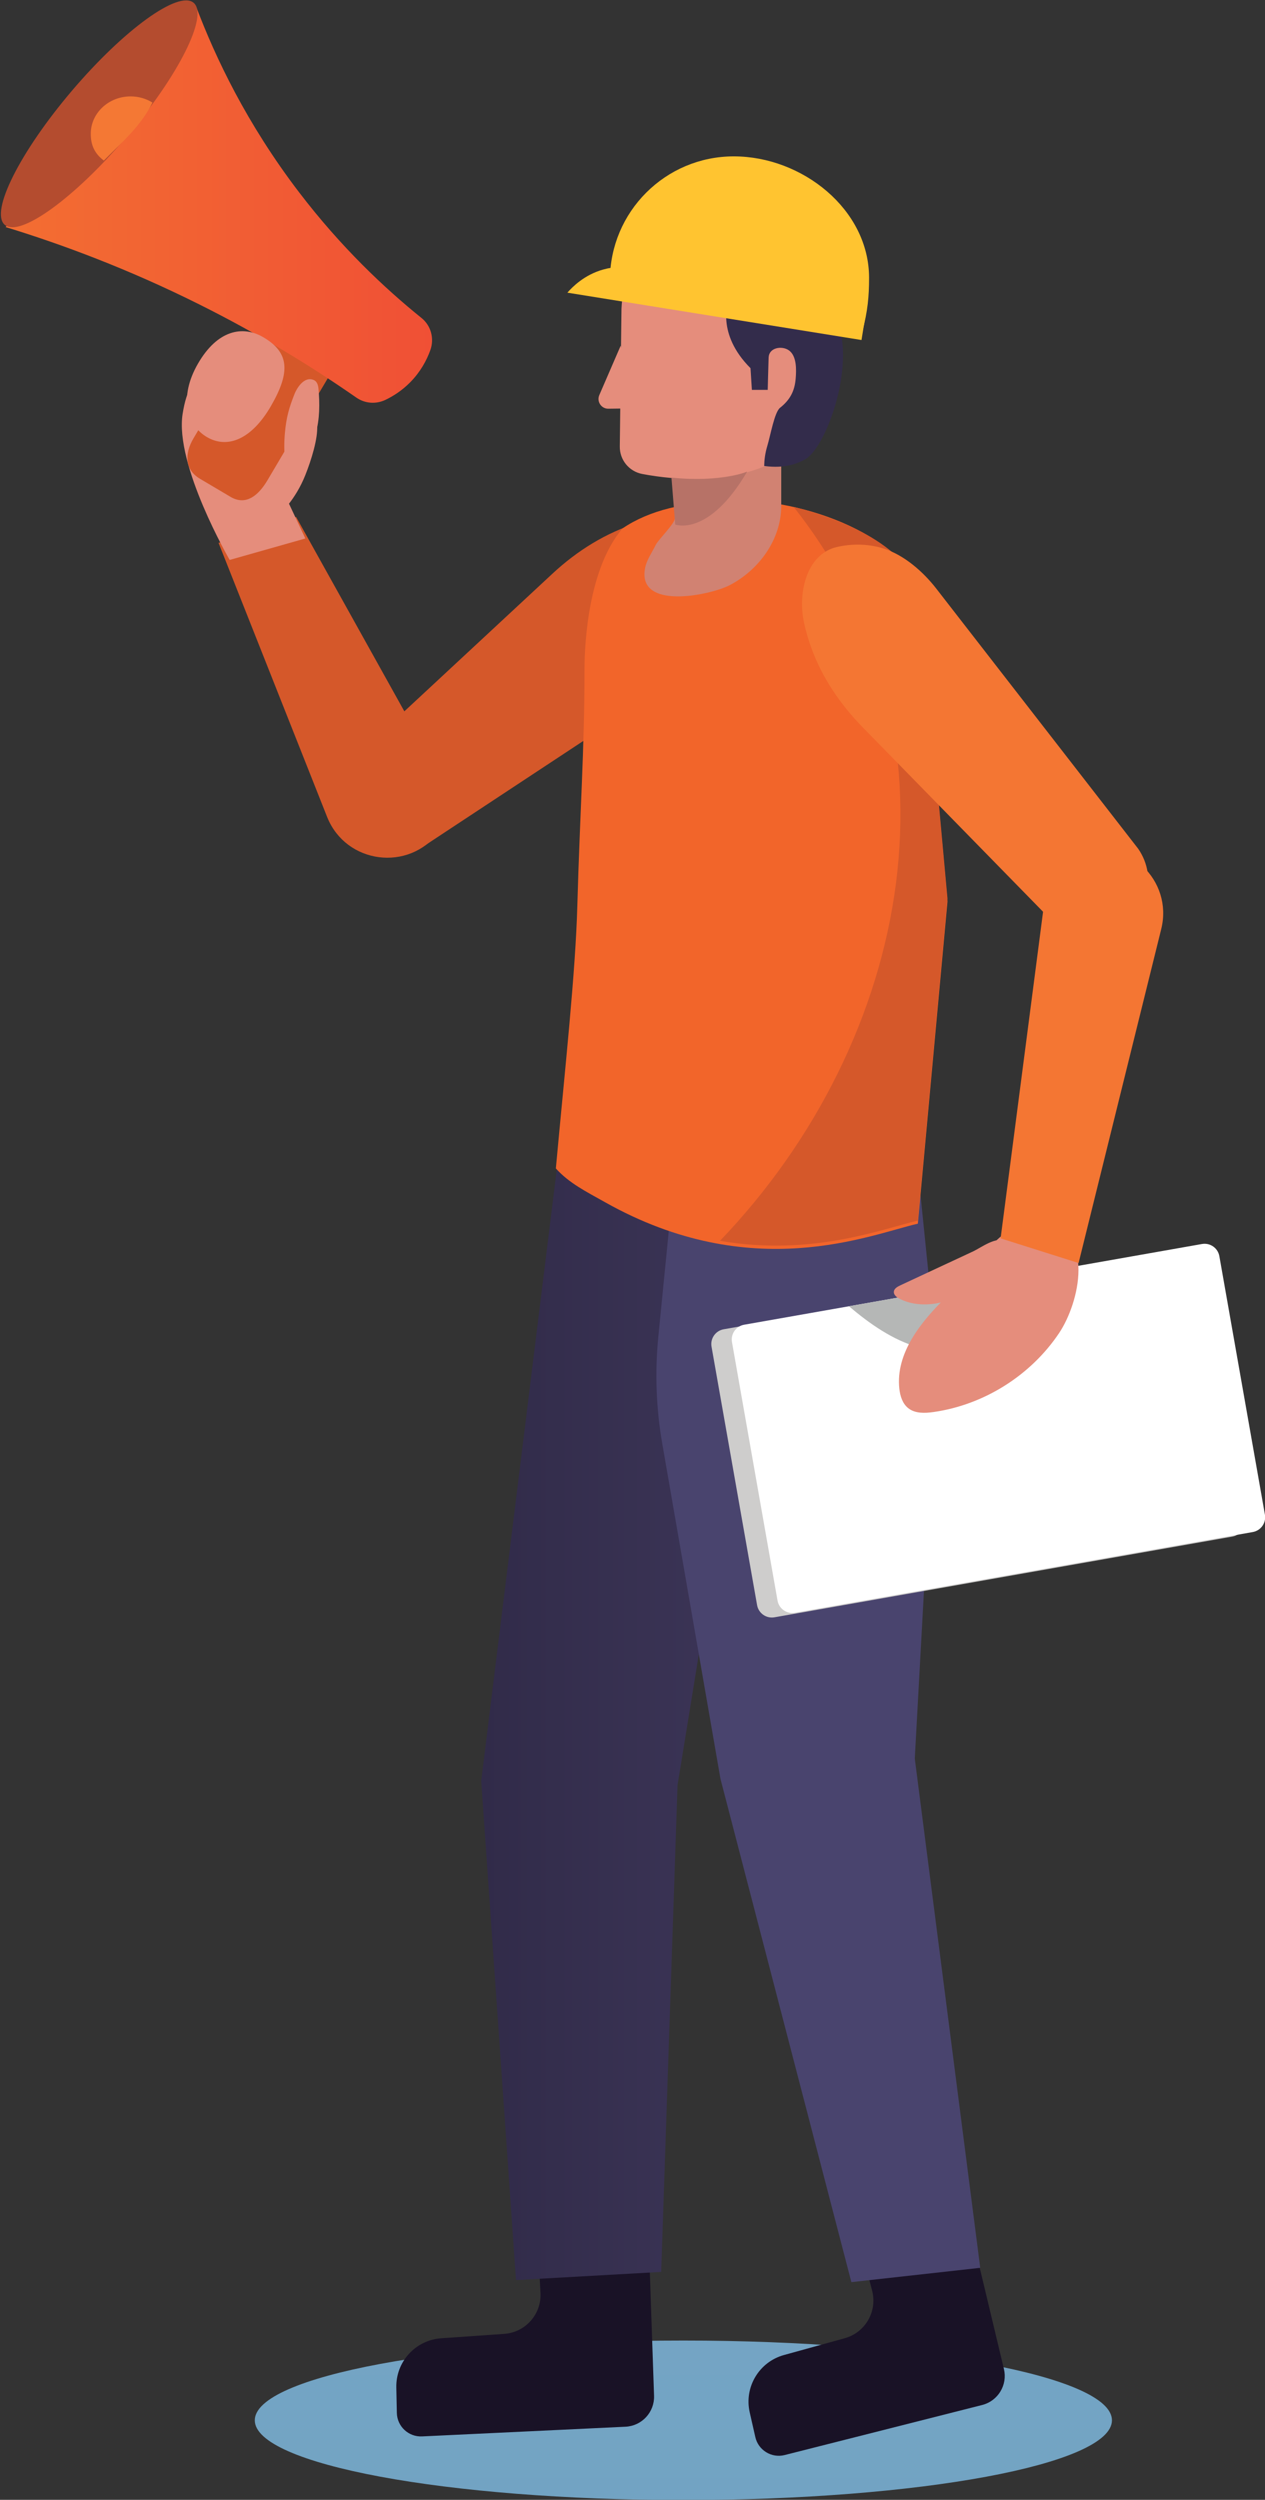
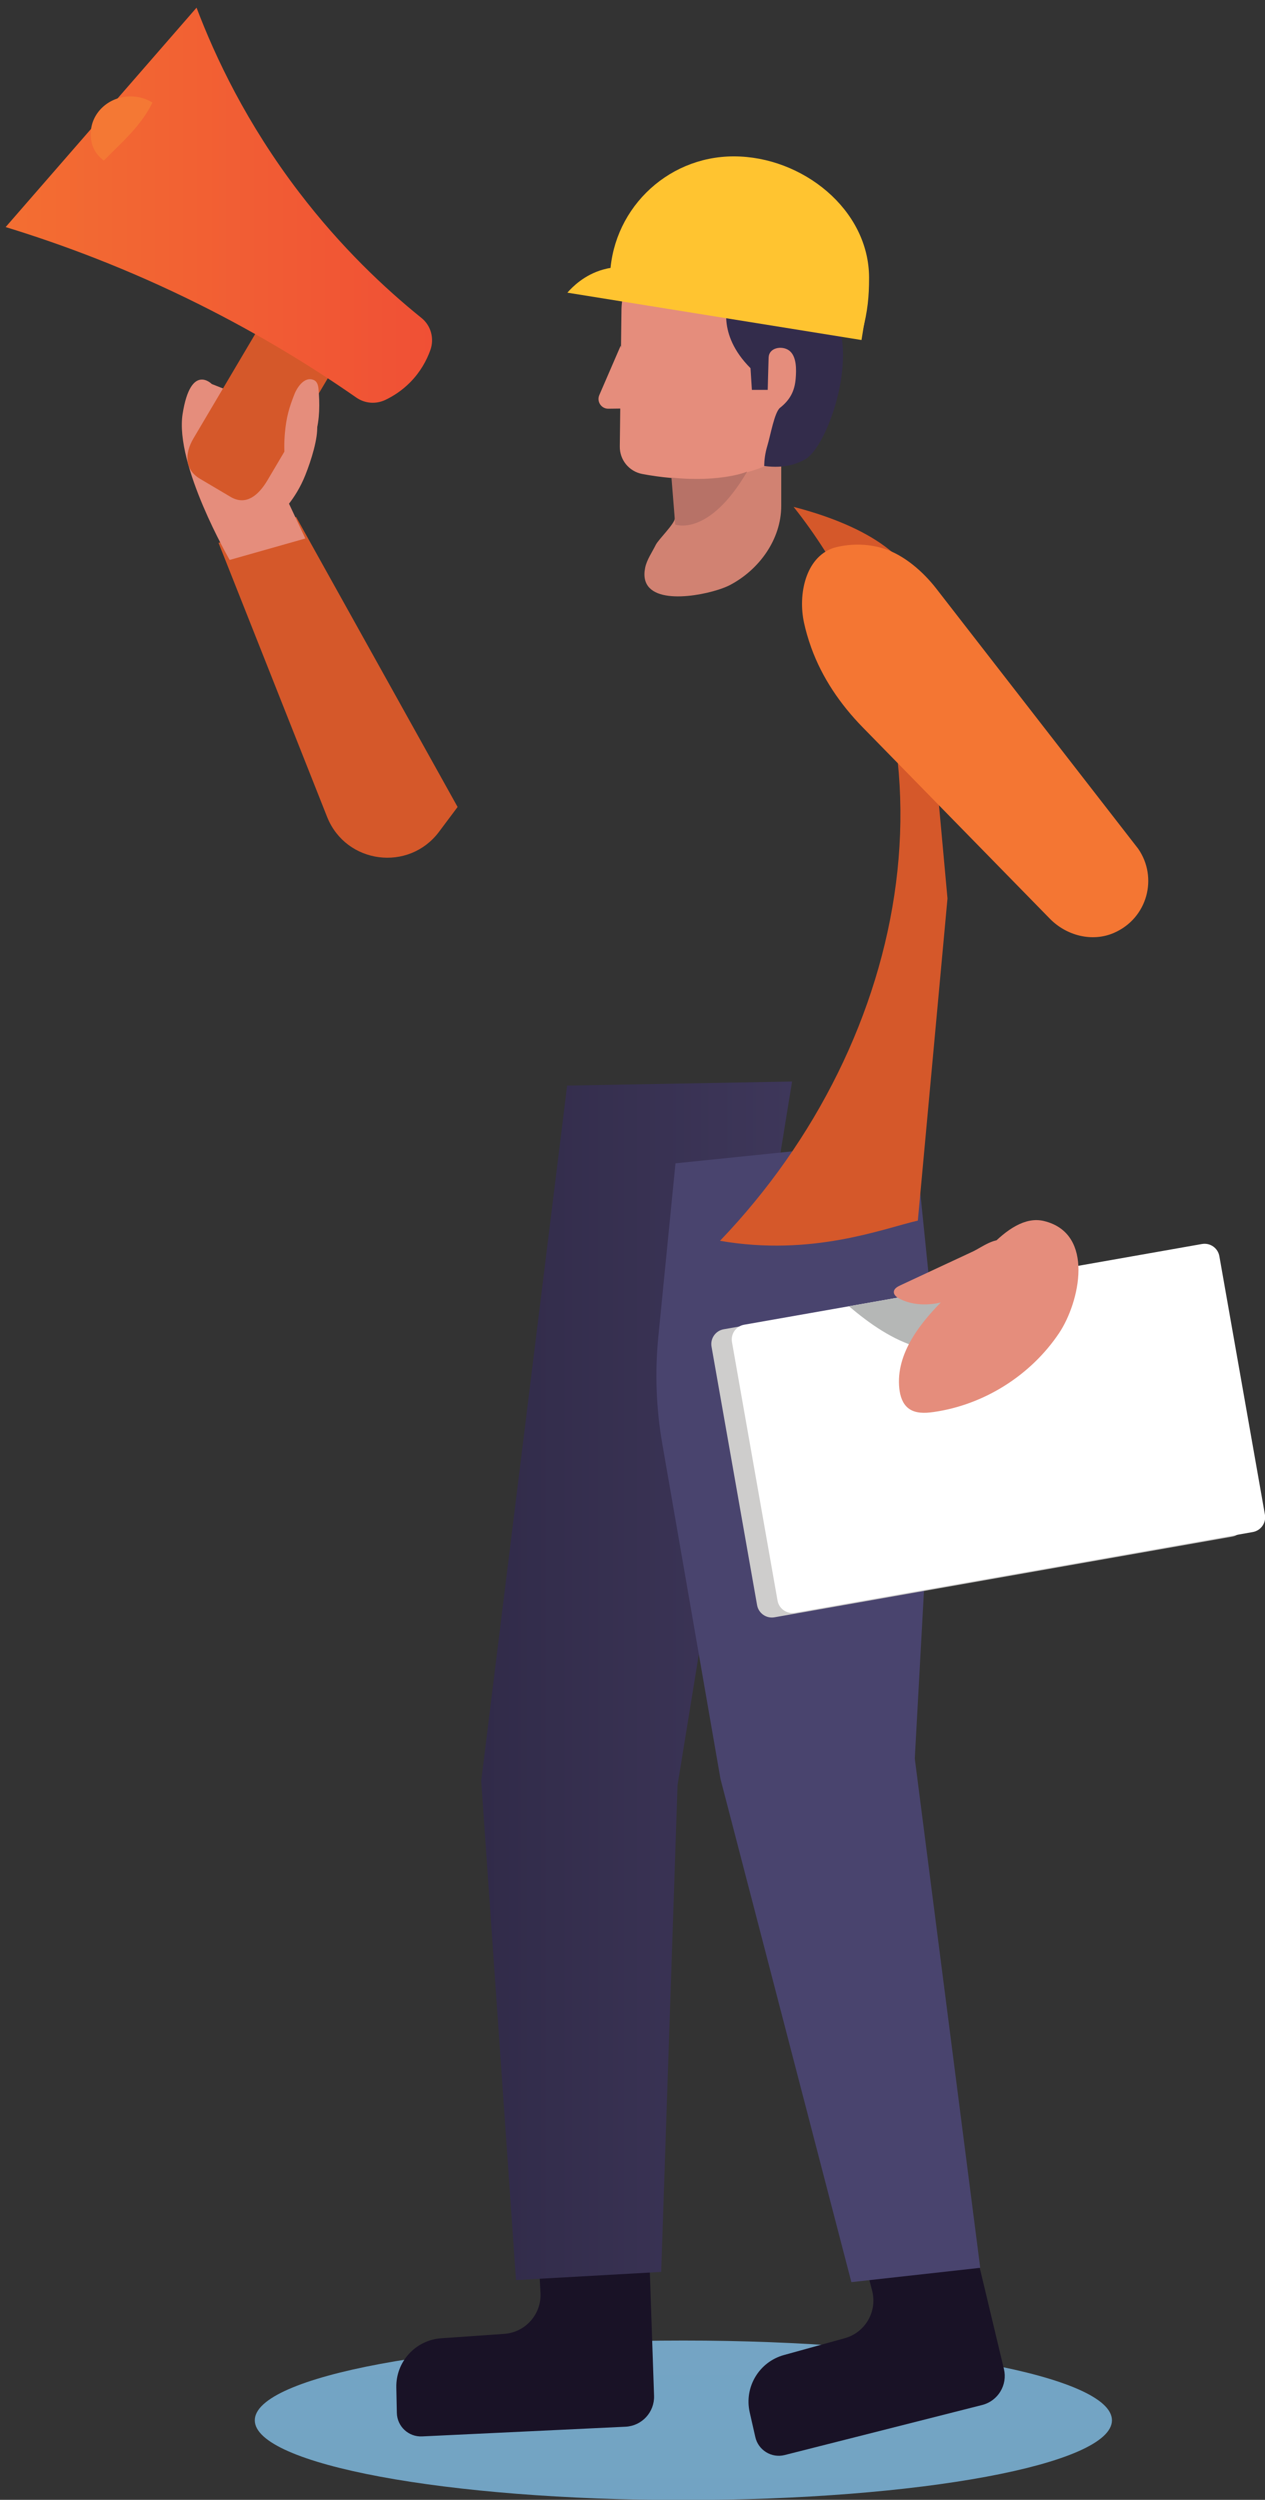
<svg xmlns="http://www.w3.org/2000/svg" width="100%" height="100%" viewBox="0 0 290 573" xml:space="preserve" style="fill-rule:evenodd;clip-rule:evenodd;stroke-linejoin:round;stroke-miterlimit:2;">
  <rect x="0" y="0" width="290" height="573" fill="#333333" stroke="none" />
  <g transform="matrix(1,0,0,1,-2653.74,-1118.97)">
    <g transform="matrix(4.167,0,0,4.167,0,0)">
      <g transform="matrix(1,0,0,1,48.12,-7.064)">
        <path d="M626.322,413.117C613.301,413.117 602.744,411.153 602.744,408.73C602.744,406.307 613.301,404.343 626.322,404.343C639.344,404.343 649.901,406.307 649.901,408.73C649.901,411.153 639.344,413.117 626.322,413.117Z" style="fill:url(#_Linear1);" />
      </g>
    </g>
    <g transform="matrix(4.167,0,0,4.167,0,0)">
      <g transform="matrix(1,0,0,1,48.12,-7.064)">
        <path d="M618.351,399.668L618.462,401.717C618.526,402.888 617.636,403.895 616.465,403.976L613.002,404.217C611.588,404.315 610.5,405.507 610.53,406.925L610.559,408.322C610.575,409.066 611.202,409.651 611.946,409.616L623.14,409.083C624.041,409.04 624.74,408.281 624.71,407.381L624.427,399.105L618.351,399.668Z" style="fill:rgb(25,18,38);fill-rule:nonzero;" />
        <path d="M643.958,405.908L642.032,397.853L636.19,399.615L636.708,401.601C637.003,402.738 636.332,403.902 635.2,404.215L631.855,405.14C630.489,405.518 629.66,406.903 629.971,408.286L630.28,409.649C630.443,410.376 631.175,410.824 631.896,410.641L642.761,407.888C643.634,407.667 644.168,406.784 643.958,405.908Z" style="fill:rgb(25,18,38);fill-rule:nonzero;" />
-         <path d="M627.041,303.982C627.041,303.982 625.895,303.718 623.843,304.347C622.074,304.889 620.479,305.888 619.125,307.147L608.24,317.263C607.156,318.271 606.934,319.904 607.711,321.165C608.63,322.657 610.6,323.092 612.062,322.128L621.623,315.822L627.041,303.982Z" style="fill:rgb(213,88,42);fill-rule:nonzero;" />
        <path d="M613.902,319.985L612.878,321.352C611.217,323.567 607.773,323.121 606.732,320.555L600.75,305.458L605.019,304.034L613.902,319.985Z" style="fill:rgb(213,88,42);fill-rule:nonzero;" />
      </g>
    </g>
    <g transform="matrix(4.167,0,0,4.167,0,0)">
      <g transform="matrix(1,0,0,1,48.12,-7.064)">
        <path d="M619.927,335.311L615.201,373.565L617.114,401.017L625.102,400.567L626.002,373.79L632.303,335.087L619.927,335.311Z" style="fill:url(#_Linear2);" />
      </g>
    </g>
    <g transform="matrix(4.167,0,0,4.167,0,0)">
      <g transform="matrix(1,0,0,1,48.12,-7.064)">
        <path d="M625.889,339.587L624.946,349.113C624.751,351.079 624.823,353.062 625.162,355.009L628.365,373.453L635.565,401.13L642.654,400.342L639.054,372.328L640.285,349.843C640.363,348.417 640.201,346.986 639.805,345.613L639.054,338.237L625.889,339.587Z" style="fill:rgb(73,68,110);fill-rule:nonzero;" />
-         <path d="M639.222,342.906C636.576,343.516 630.109,346.281 622.009,341.724C620.971,341.141 620.037,340.678 619.307,339.868C619.821,334.271 620.388,329.107 620.489,325.411C620.632,320.267 620.884,316.804 620.884,312.416C620.884,311.839 620.897,307.079 622.978,304.66C624.434,303.669 626.447,303.183 628.844,303.183L629.371,303.12C633.216,303.12 639.39,305.308 639.39,309.153L640.853,325.186L639.222,342.906Z" style="fill:rgb(242,101,42);fill-rule:nonzero;" />
        <path d="M639.39,308.984C639.39,306.107 635.817,304.36 632.388,303.478C642.225,315.883 638.919,332.808 628.338,343.849C633.406,344.727 637.312,343.177 639.222,342.737L640.853,325.017L639.39,308.984Z" style="fill:rgb(213,88,42);fill-rule:nonzero;" />
        <path d="M628.247,308.032C626.723,308.521 623.804,308.849 624.221,306.82C624.31,306.384 624.603,305.973 624.799,305.575C624.951,305.261 625.864,304.403 625.86,304.079L625.667,300.171L631.707,300.138L631.707,303.42C631.707,305.271 630.48,306.948 628.872,307.784C628.718,307.864 628.502,307.95 628.247,308.032Z" style="fill:rgb(209,130,114);fill-rule:nonzero;" />
-         <path d="M622.918,292.58L622.825,300.153C622.815,300.892 623.333,301.528 624.059,301.667C625.87,302.011 629.298,302.334 631.979,300.637C634.74,298.891 634.483,294.097 634.126,291.565C633.974,290.495 633.323,289.566 632.361,289.073C630.59,288.163 627.55,287.064 625.113,288.558C623.739,289.401 622.978,290.968 622.918,292.58Z" style="fill:rgb(229,141,124);fill-rule:nonzero;" />
+         <path d="M622.918,292.58L622.825,300.153C622.815,300.892 623.333,301.528 624.059,301.667C625.87,302.011 629.298,302.334 631.979,300.637C634.74,298.891 634.483,294.097 634.126,291.565C633.974,290.495 633.323,289.566 632.361,289.073C623.739,289.401 622.978,290.968 622.918,292.58Z" style="fill:rgb(229,141,124);fill-rule:nonzero;" />
        <path d="M622.872,294.615L621.697,297.329C621.543,297.685 621.807,298.083 622.196,298.078L623.907,298.055L622.872,294.615Z" style="fill:rgb(229,141,124);fill-rule:nonzero;" />
        <path d="M628.801,292.172C628.801,292.172 628.104,293.936 630.016,295.848L630.092,297.041L630.963,297.041C630.963,297.041 630.996,295.739 631.013,295.258C631.033,294.721 631.726,294.598 632.113,294.857C632.571,295.163 632.54,295.947 632.501,296.424C632.445,297.11 632.189,297.593 631.641,298.027C631.334,298.27 631.118,299.534 630.938,300.132C630.815,300.542 630.774,300.918 630.769,301.228C631.942,301.386 632.631,301.077 633.02,300.863C634.398,300.103 636.508,293.747 633.779,292.003L628.801,292.172Z" style="fill:rgb(51,44,75);fill-rule:nonzero;" />
        <path d="M636.17,293.831C636.466,292.698 636.539,291.9 636.539,290.877C636.539,287.114 632.859,284.197 629.096,284.197C625.333,284.197 622.282,287.248 622.282,291.011C622.282,291.122 622.309,291.225 622.315,291.335C626.545,292.24 631.958,292.713 636.17,293.831Z" style="fill:rgb(255,196,48);fill-rule:nonzero;" />
        <path d="M636.122,294.299L619.941,291.694C620.215,291.381 620.869,290.718 621.898,290.425C622.551,290.238 623.109,290.268 623.462,290.32C627.971,291.172 632.479,292.023 636.365,292.8L636.122,294.299Z" style="fill:rgb(255,196,48);fill-rule:nonzero;" />
        <path d="M656.522,360.12L631.335,364.559C630.886,364.638 630.457,364.339 630.378,363.889L627.872,349.672C627.793,349.222 628.093,348.794 628.542,348.715L653.729,344.275C654.179,344.196 654.606,344.496 654.685,344.945L657.192,359.163C657.271,359.612 656.971,360.041 656.522,360.12Z" style="fill:rgb(206,205,204);fill-rule:nonzero;" />
        <path d="M657.647,359.87L632.46,364.309C632.011,364.388 631.582,364.089 631.503,363.639L628.997,349.422C628.918,348.972 629.218,348.544 629.667,348.465L654.854,344.025C655.304,343.946 655.731,344.246 655.81,344.695L658.317,358.913C658.396,359.362 658.096,359.791 657.647,359.87Z" style="fill:white;fill-rule:nonzero;" />
        <path d="M643.607,349.197C645.28,348.332 646.61,346.932 647.559,345.31L635.433,347.448C637.792,349.459 640.422,350.845 643.607,349.197Z" style="fill:rgb(181,183,182);fill-rule:nonzero;" />
        <path d="M640.805,346.922C639.396,348.292 637.994,350.025 638.203,351.979C638.246,352.382 638.376,352.803 638.693,353.055C639.071,353.355 639.606,353.337 640.084,353.268C642.86,352.874 645.438,351.251 646.997,348.919C648.118,347.24 648.986,343.448 646.164,342.761C644.074,342.254 642.064,345.698 640.805,346.922Z" style="fill:rgb(229,141,124);fill-rule:nonzero;" />
        <path d="M632.961,309.856C633.049,310.259 633.176,310.718 633.359,311.226C633.955,312.876 634.96,314.347 636.185,315.6L646.482,326.128C647.396,327.063 648.805,327.432 650.006,326.913C651.863,326.108 652.445,323.863 651.341,322.278L640.242,307.98C639.513,307.041 638.472,306.128 637.338,305.768C635.86,305.301 634.561,305.742 634.55,305.746C633.043,306.276 632.621,308.296 632.961,309.856Z" style="fill:rgb(244,118,51);fill-rule:nonzero;" />
-         <path d="M646.476,322.945L648.109,322.441C650.755,321.625 653.278,324.009 652.613,326.697L648.066,345.071L643.775,343.715L646.476,322.945Z" style="fill:rgb(244,118,51);fill-rule:nonzero;" />
        <path d="M638.247,346.304C638.091,346.378 637.911,346.482 637.901,346.655C637.891,346.822 638.05,346.948 638.198,347.026C638.815,347.352 639.551,347.408 640.24,347.292C640.929,347.175 641.58,346.895 642.204,346.581C642.76,346.301 643.314,345.978 643.697,345.488C643.952,345.161 644.387,344.284 643.988,343.913C643.602,343.552 642.673,344.239 642.282,344.422C640.937,345.05 639.592,345.676 638.247,346.304Z" style="fill:rgb(229,141,124);fill-rule:nonzero;" />
        <path d="M606.173,298.999C606.228,299.703 605.851,300.91 605.525,301.727C605.252,302.415 604.907,302.94 604.626,303.302C604.926,303.94 605.225,304.578 605.525,305.216L601.362,306.396C601.362,306.396 598.325,301.165 598.775,298.352C599.225,295.54 600.378,296.72 600.378,296.72L606.173,298.999Z" style="fill:rgb(229,141,124);fill-rule:nonzero;" />
        <path d="M608.388,293.65L603.444,302.009C602.943,302.856 602.256,303.427 601.409,302.926L599.732,301.934C598.885,301.433 598.871,300.554 599.372,299.707L604.316,291.348C604.817,290.502 605.643,290.007 606.491,290.508L608.168,291.5C609.014,292.001 608.889,292.803 608.388,293.65Z" style="fill:rgb(213,88,42);fill-rule:nonzero;" />
      </g>
    </g>
    <g transform="matrix(4.167,0,0,4.167,0,0)">
      <g transform="matrix(1,0,0,1,48.12,-7.064)">
        <path d="M599.54,276.017C600.565,278.724 602.285,282.383 605.188,286.182C607.494,289.201 609.896,291.459 611.915,293.086C612.442,293.51 612.631,294.226 612.399,294.863C612.202,295.409 611.864,296.051 611.283,296.635C610.831,297.09 610.35,297.391 609.93,297.592C609.406,297.841 608.802,297.795 608.326,297.463C605.908,295.78 603.02,294 599.66,292.325C595.778,290.39 592.156,289.041 589.037,288.086C592.538,284.063 596.038,280.041 599.54,276.017Z" style="fill:url(#_Linear3);" />
      </g>
    </g>
    <g transform="matrix(4.167,0,0,4.167,0,0)">
      <g transform="matrix(1,0,0,1,48.12,-7.064)">
-         <path d="M595.682,283.131C592.813,286.504 589.816,288.668 588.989,287.964C588.162,287.26 589.818,283.956 592.687,280.583C595.557,277.21 598.555,275.046 599.381,275.75C600.208,276.454 598.553,279.759 595.682,283.131Z" style="fill:rgb(180,76,47);fill-rule:nonzero;" />
-         <path d="M603.638,297.922C602.563,299.783 601.235,300.287 600.125,299.646C599.014,299.006 598.543,297.462 599.617,295.6C600.692,293.738 602.081,293.493 603.191,294.134C604.653,294.977 604.713,296.06 603.638,297.922Z" style="fill:rgb(229,141,124);fill-rule:nonzero;" />
        <path d="M606.248,296.973C606.231,296.79 606.174,296.589 606.008,296.509C605.441,296.243 605.029,297.017 604.934,297.256C604.62,298.049 604.477,298.571 604.4,299.422C604.316,300.349 604.362,301.933 604.934,301.334C605.525,300.715 605.95,299.897 606.088,299.449C606.322,298.687 606.321,297.767 606.248,296.973Z" style="fill:rgb(229,141,124);fill-rule:nonzero;" />
        <path d="M594.438,284.428C595.427,283.424 596.491,282.52 597.114,281.237C596.769,281.024 596.357,280.898 595.913,280.898C594.701,280.898 593.72,281.819 593.72,282.955C593.72,283.598 593.945,284.051 594.438,284.428Z" style="fill:rgb(244,120,52);fill-rule:nonzero;" />
        <path d="M625.667,301.867L625.875,304.45C625.875,304.45 627.709,305.159 629.834,301.534C629.834,301.534 628.459,302.159 625.667,301.867Z" style="fill:rgb(183,114,103);fill-rule:nonzero;" />
      </g>
    </g>
  </g>
  <defs>
    <linearGradient id="_Linear1" x1="0" y1="0" x2="1" y2="0" gradientUnits="userSpaceOnUse" gradientTransform="matrix(1.91337e-12,-186.003,186.003,1.91337e-12,376.542,472.617)">
      <stop offset="0" style="stop-color:rgb(103,156,188);stop-opacity:1" />
      <stop offset="1" style="stop-color:rgb(138,179,210);stop-opacity:1" />
    </linearGradient>
    <linearGradient id="_Linear2" x1="0" y1="0" x2="1" y2="0" gradientUnits="userSpaceOnUse" gradientTransform="matrix(17.102,0,0,17.102,615.201,368.052)">
      <stop offset="0" style="stop-color:rgb(49,43,73);stop-opacity:1" />
      <stop offset="1" style="stop-color:rgb(62,55,90);stop-opacity:1" />
    </linearGradient>
    <linearGradient id="_Linear3" x1="0" y1="0" x2="1" y2="0" gradientUnits="userSpaceOnUse" gradientTransform="matrix(23.46,0,0,23.46,589.036,286.884)">
      <stop offset="0" style="stop-color:rgb(243,110,50);stop-opacity:1" />
      <stop offset="1" style="stop-color:rgb(240,80,53);stop-opacity:1" />
    </linearGradient>
  </defs>
</svg>